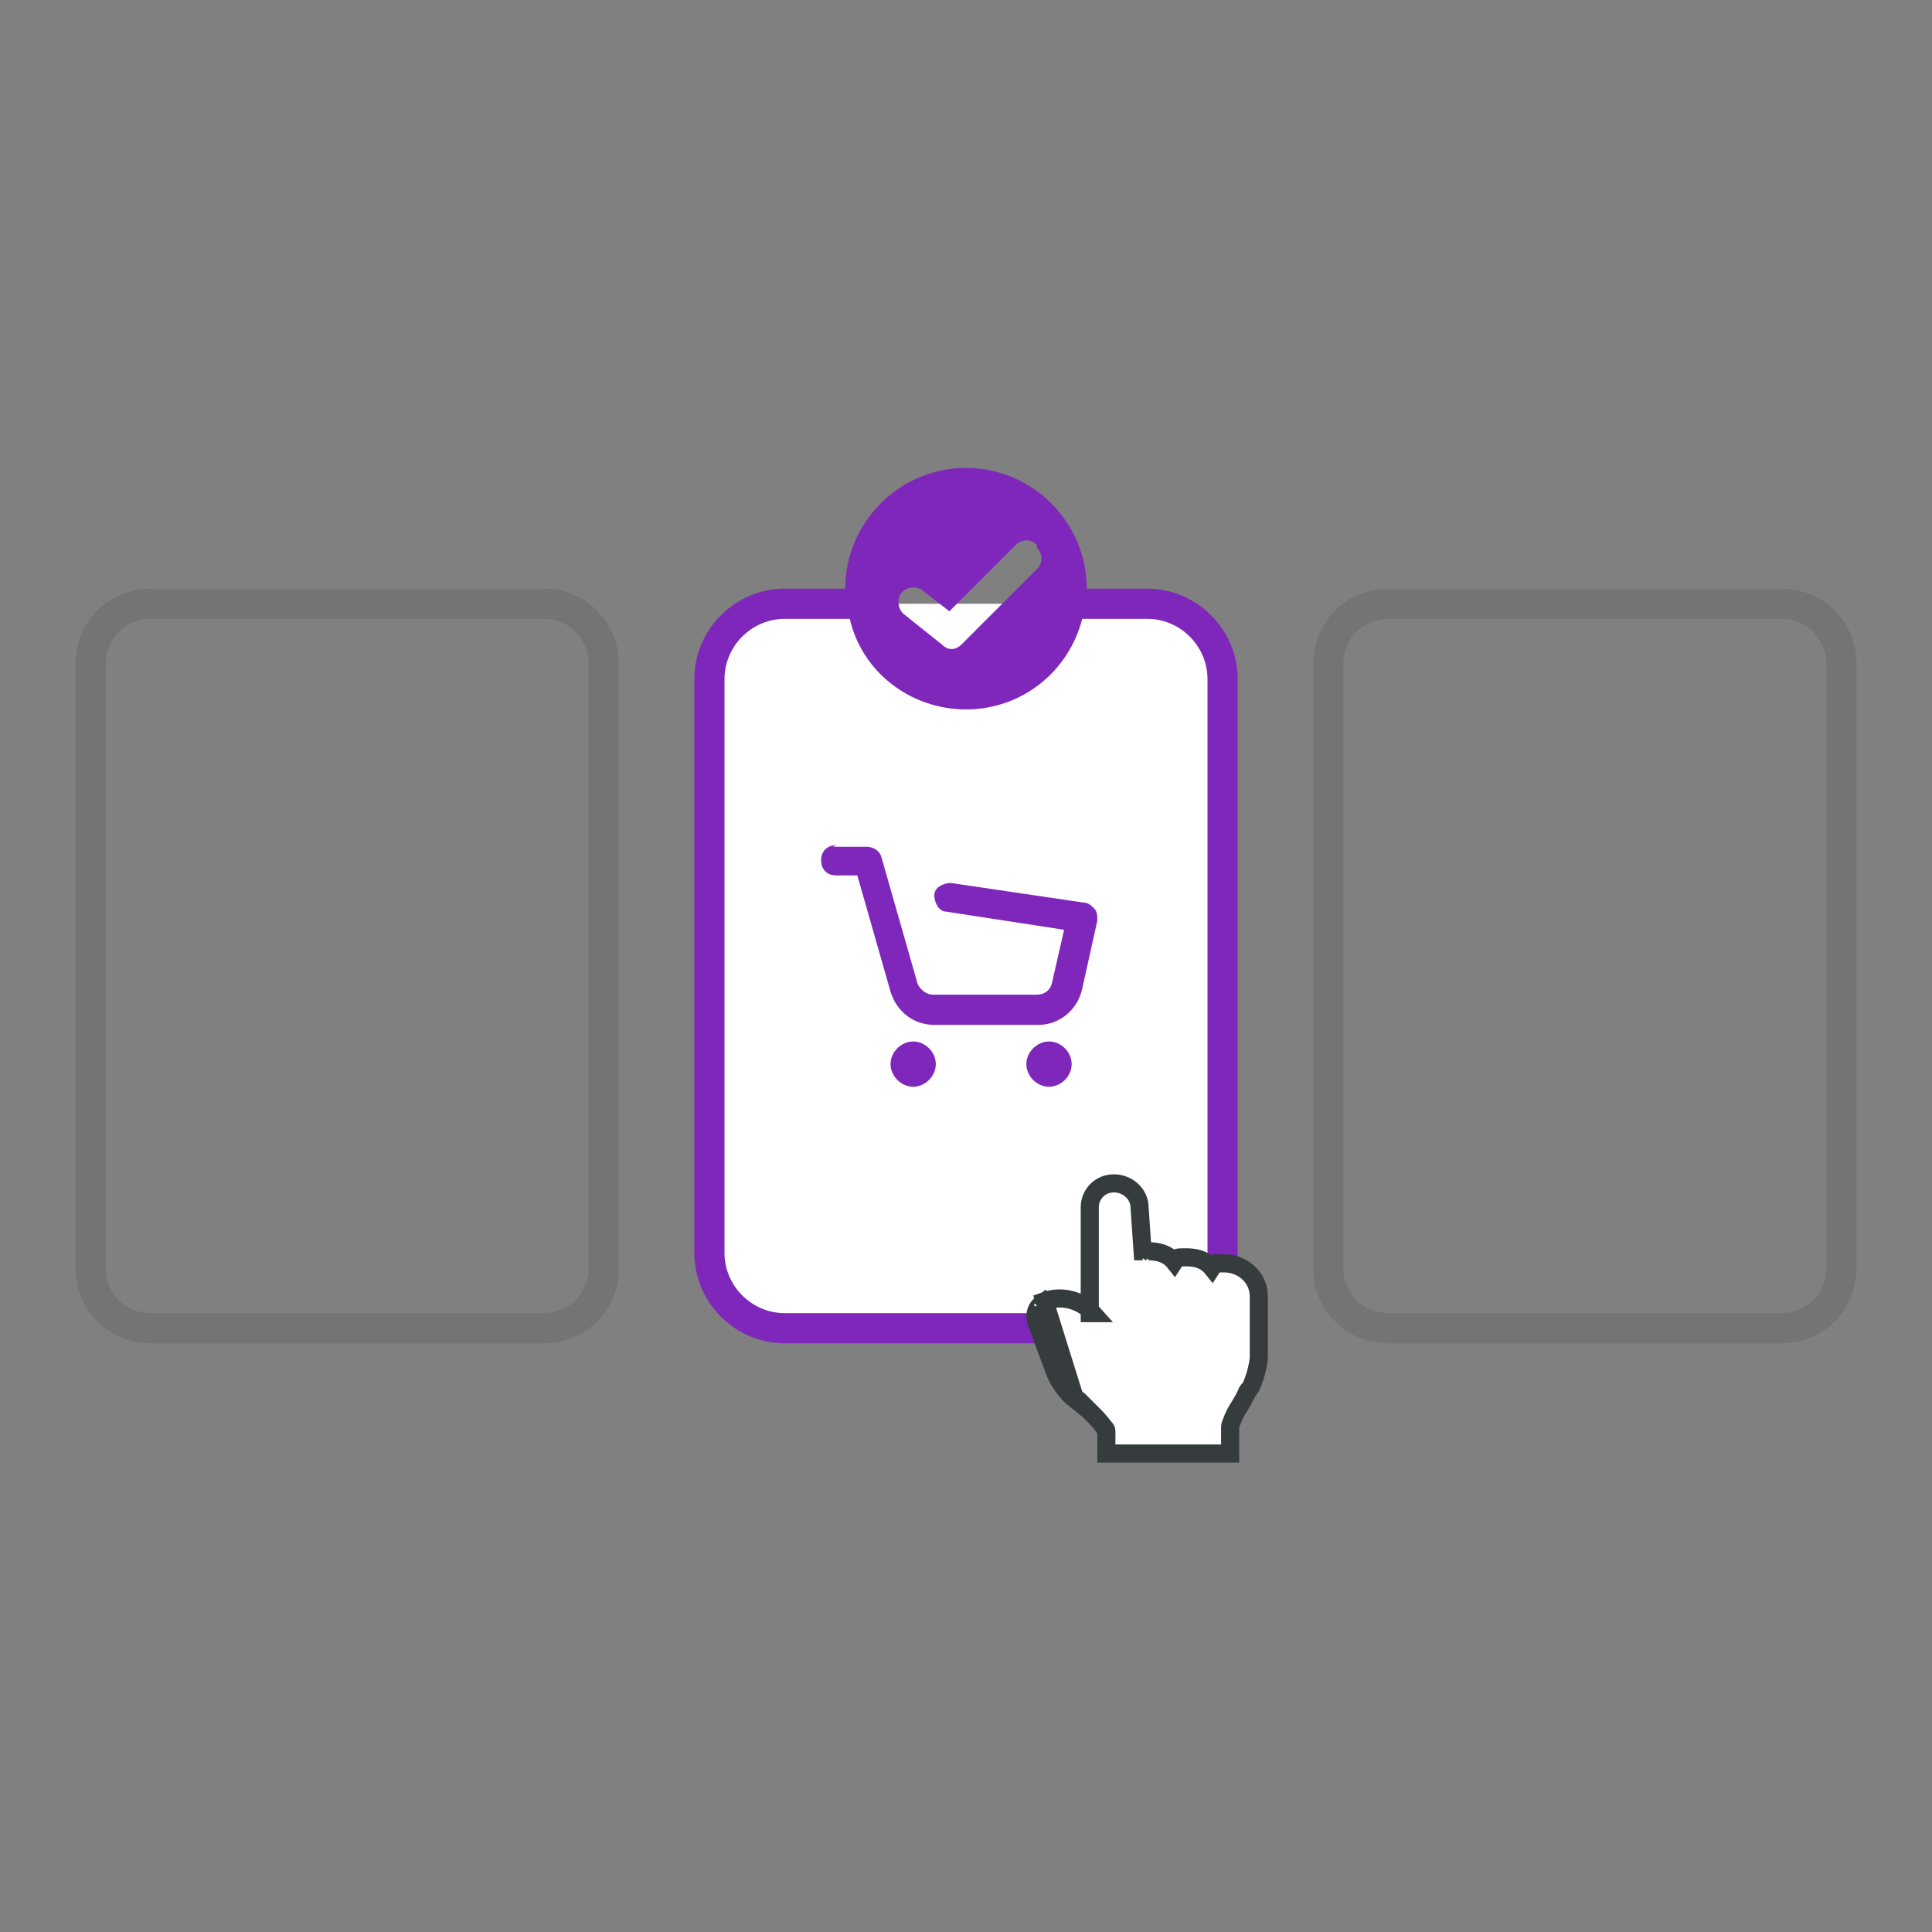
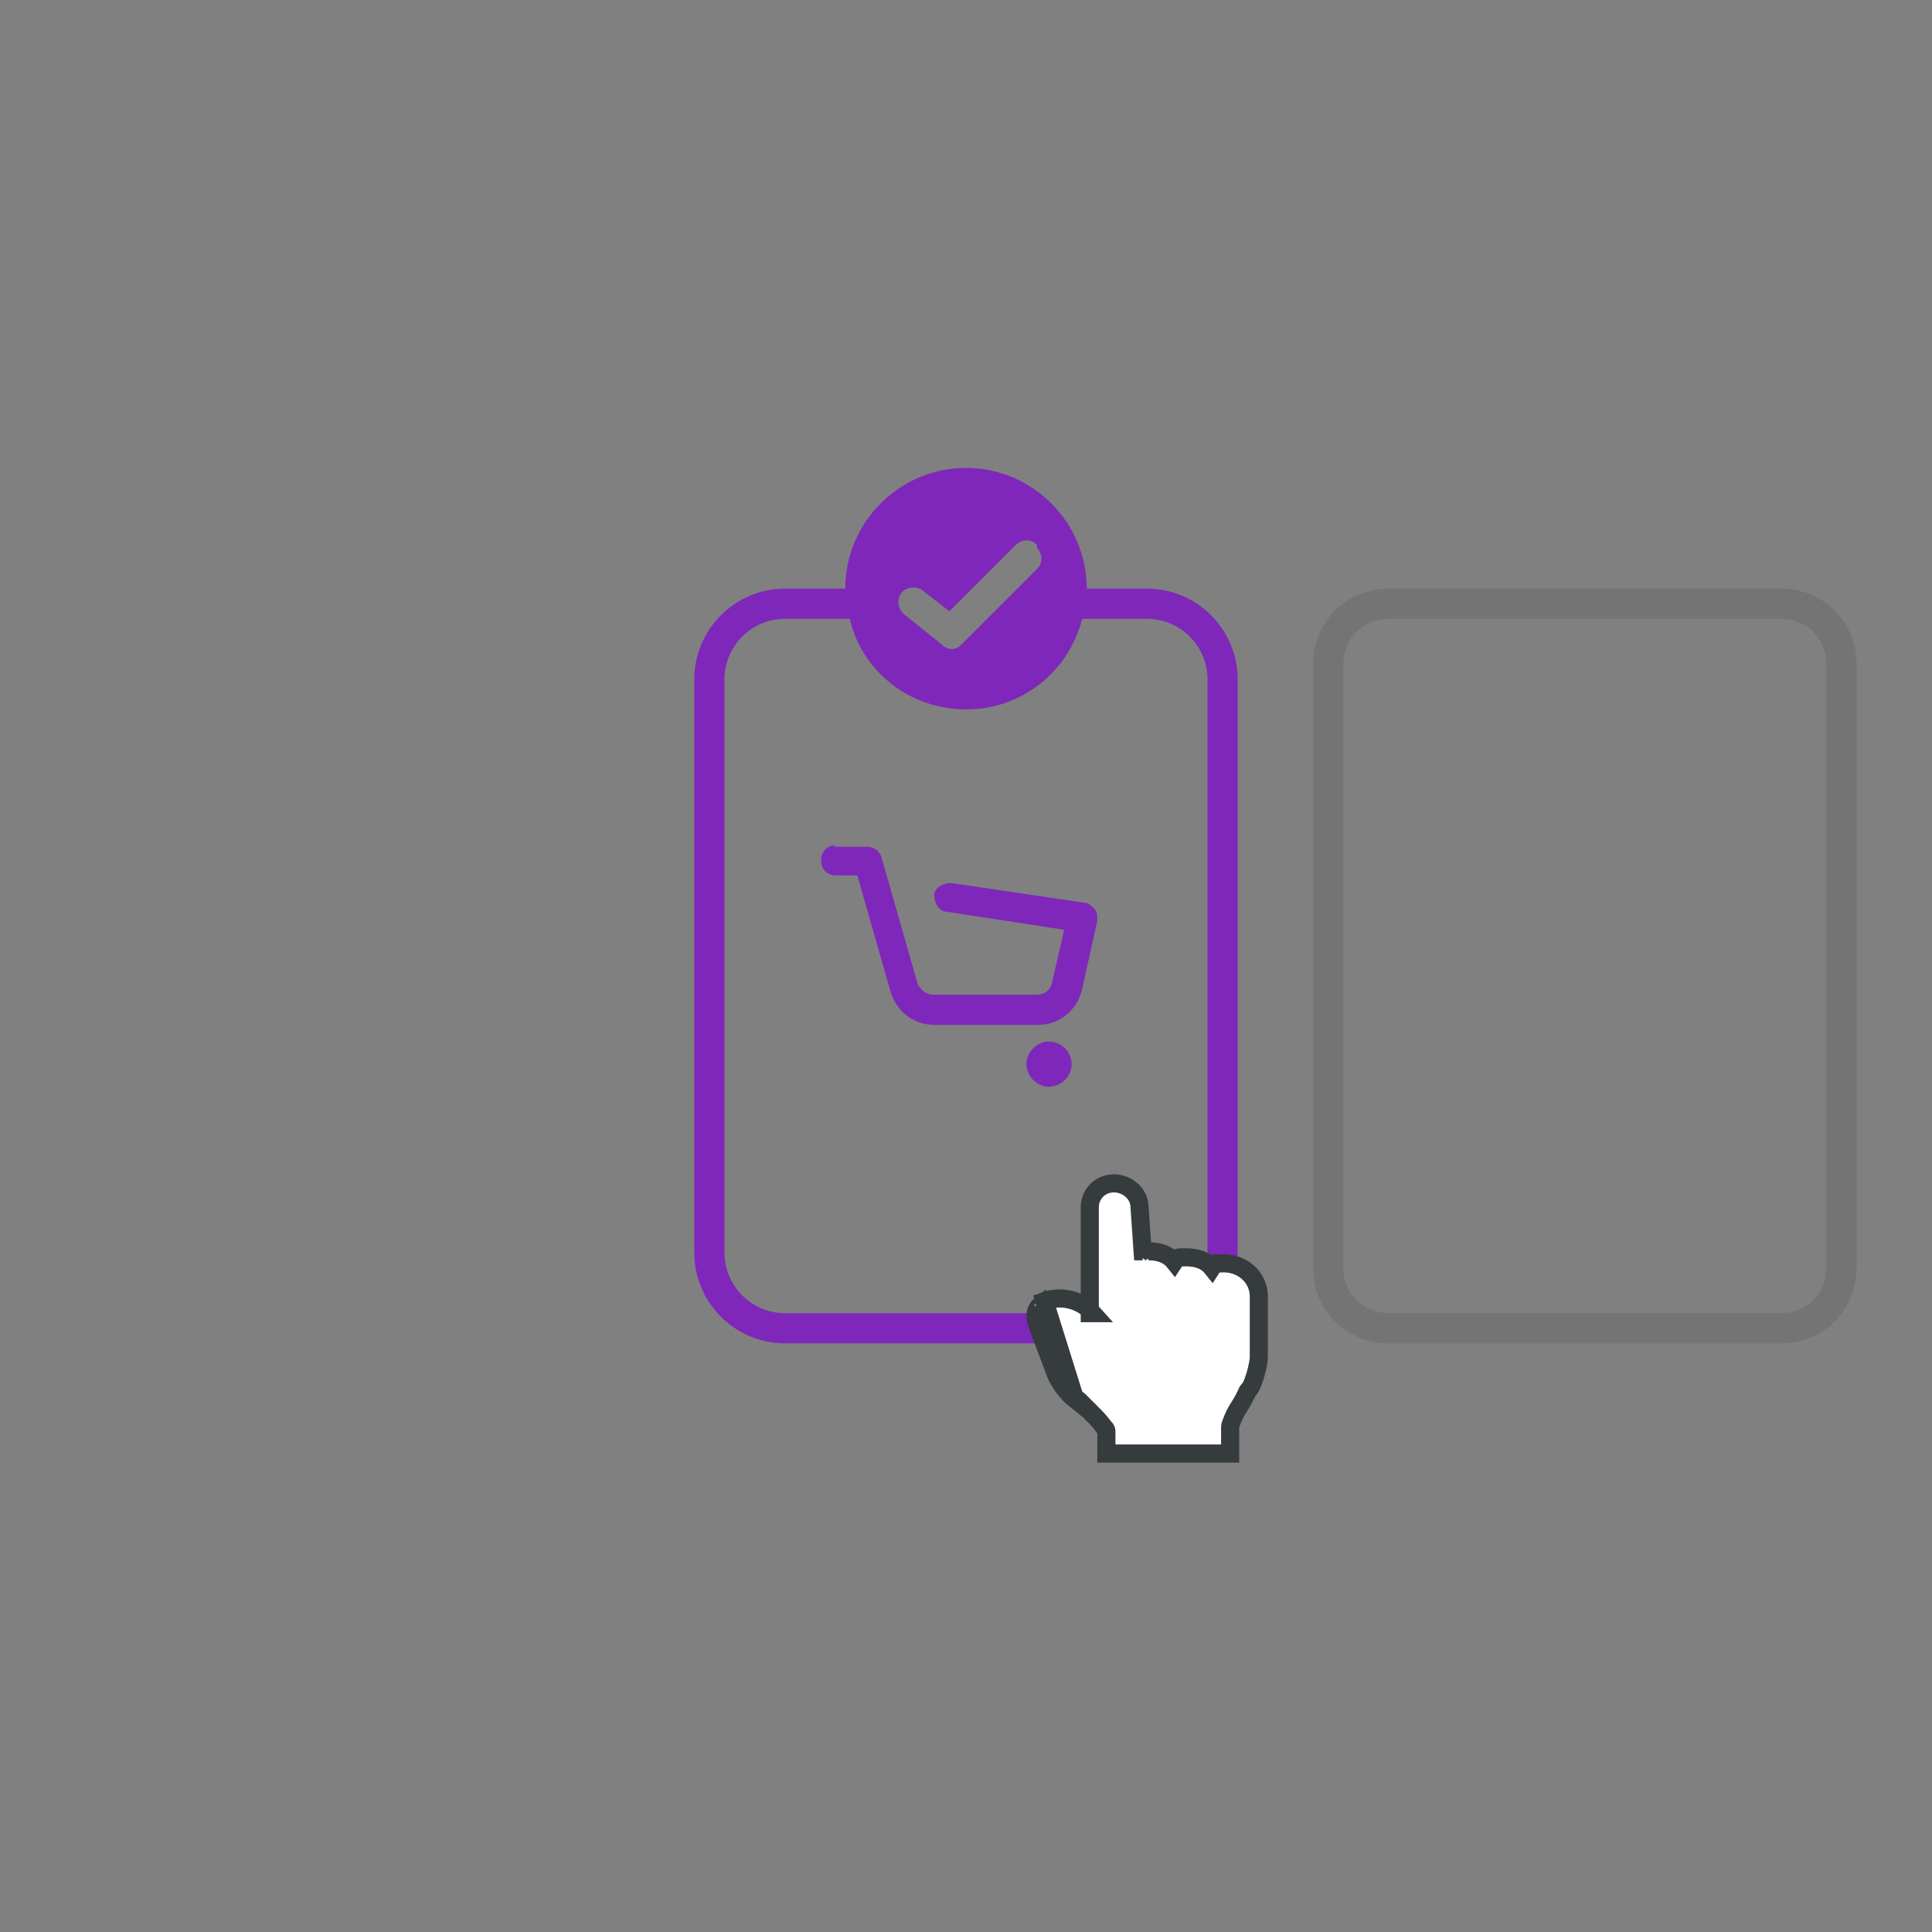
<svg xmlns="http://www.w3.org/2000/svg" id="Layer_1" viewBox="0 0 128 128">
  <rect x="0" y="0" width="128" height="128" fill="#808080" stroke="none" />
  <defs>
    <style> .st0, .st1 { fill-rule: evenodd; } .st0, .st2 { fill: #7f27ba; } .st3, .st4 { fill: #fff; } .st1 { fill-opacity: .1; } .st1, .st5 { fill: #101010; } .st5 { fill-opacity: 0; } .st4 { stroke: #363b3e; stroke-width: 1.2px; } </style>
  </defs>
-   <rect class="st3" x="47" y="40" width="34" height="48" rx="5" ry="5" />
  <path class="st2" d="M55.4,56c-.6,0-1,.4-1,1s.4,1,1,1h1.4l2.2,7.7c.4,1.3,1.5,2.2,2.9,2.2h6.9c1.4,0,2.6-1,2.9-2.4l1-4.5c0-.3,0-.6-.2-.8-.2-.2-.4-.4-.7-.4l-8.8-1.3c-.5,0-1.1.3-1.1.8,0,.5.3,1.1.8,1.1l7.8,1.2-.8,3.5c-.1.5-.5.8-1,.8h-6.9c-.4,0-.8-.3-1-.7l-2.4-8.4c-.1-.4-.5-.7-1-.7h-2.2Z" />
-   <path class="st2" d="M62,70.5c0,.8-.7,1.5-1.5,1.5s-1.5-.7-1.5-1.5.7-1.5,1.5-1.5,1.5.7,1.5,1.5Z" />
  <path class="st2" d="M71,70.5c0,.8-.7,1.5-1.5,1.5s-1.5-.7-1.5-1.5.7-1.5,1.5-1.5,1.5.7,1.5,1.5Z" />
  <path class="st0" d="M56,39c0-4.4,3.6-8,8-8s8,3.6,8,8h4c3.3,0,6,2.7,6,6v38c0,3.3-2.7,6-6,6h-24c-3.3,0-6-2.7-6-6v-38c0-3.3,2.7-6,6-6h4ZM56.3,41h-4.3c-2.2,0-4,1.8-4,4v38c0,2.2,1.8,4,4,4h24c2.2,0,4-1.8,4-4v-38c0-2.2-1.8-4-4-4h-4.3c-.9,3.5-4,6-7.7,6s-6.9-2.5-7.7-6ZM68.7,36.3c.4.4.4,1,0,1.4l-5,5c-.4.4-.9.4-1.3,0l-2.5-2c-.4-.3-.5-1-.2-1.4.3-.4,1-.5,1.4-.2l1.8,1.4,4.4-4.4c.4-.4,1-.4,1.4,0Z" />
  <path class="st4" d="M69,86.4c-.4.3-.5.8-.3,1.3l1.2,3.2c.2.6.8,1.4,1.3,1.8h0s0,0,0,0l-2.2-6.3ZM69,86.4h0M69,86.4h0M68.9,86.4h.2c0-.1-.2,0-.2,0ZM72.4,87c-.8-.9-2.1-1.2-3.2-.8l2,6.4h0s0,0,0,0h0s0,0,0,0c0,0,0,0,0,0,0,0,.2.1.3.2.2.2.5.5.8.8.3.3.6.6.8.9.1.1.2.2.2.3,0,0,0,0,0,0v1.5h8.2v-1.6s0,0,0,0c0,0,0,0,0,0,0,0,0,0,0-.1,0-.1,0-.2.1-.4.1-.3.3-.7.5-1,.2-.3.4-.7.5-.9,0-.1.1-.2.2-.3h0c0,0,0,0,0,0h0s0,0,0,0h0s0,0,0,0h0c.2-.3.3-.7.4-1,.1-.4.2-.8.2-1.1v-4h0,0c0-1.3-1.1-2.2-2.3-2.2s-.6,0-.8.3c-.4-.5-1-.7-1.7-.7s-.6,0-.8.3c-.4-.5-1-.7-1.7-.7s-.3,0-.4,0l-.2-2.9c0-.9-.8-1.6-1.7-1.6s-1.6.7-1.6,1.6v7Z" />
  <path class="st5" d="M10,39c-2.8,0-5,2.2-5,5v40c0,2.8,2.2,5,5,5h26c2.8,0,5-2.2,5-5v-40c0-2.8-2.2-5-5-5H10Z" />
-   <path class="st5" d="M92,39c-2.8,0-5,2.2-5,5v40c0,2.8,2.2,5,5,5h26c2.8,0,5-2.2,5-5v-40c0-2.8-2.2-5-5-5h-26Z" />
-   <path class="st1" d="M5,44c0-2.8,2.2-5,5-5h26c2.8,0,5,2.2,5,5v40c0,2.8-2.2,5-5,5H10c-2.8,0-5-2.2-5-5v-40ZM10,41h26c1.7,0,3,1.3,3,3v40c0,1.7-1.3,3-3,3H10c-1.7,0-3-1.3-3-3v-40c0-1.7,1.3-3,3-3Z" />
  <path class="st1" d="M87,44c0-2.8,2.2-5,5-5h26c2.8,0,5,2.2,5,5v40c0,2.8-2.2,5-5,5h-26c-2.8,0-5-2.2-5-5v-40ZM92,41h26c1.7,0,3,1.3,3,3v40c0,1.7-1.3,3-3,3h-26c-1.7,0-3-1.3-3-3v-40c0-1.7,1.3-3,3-3Z" />
</svg>